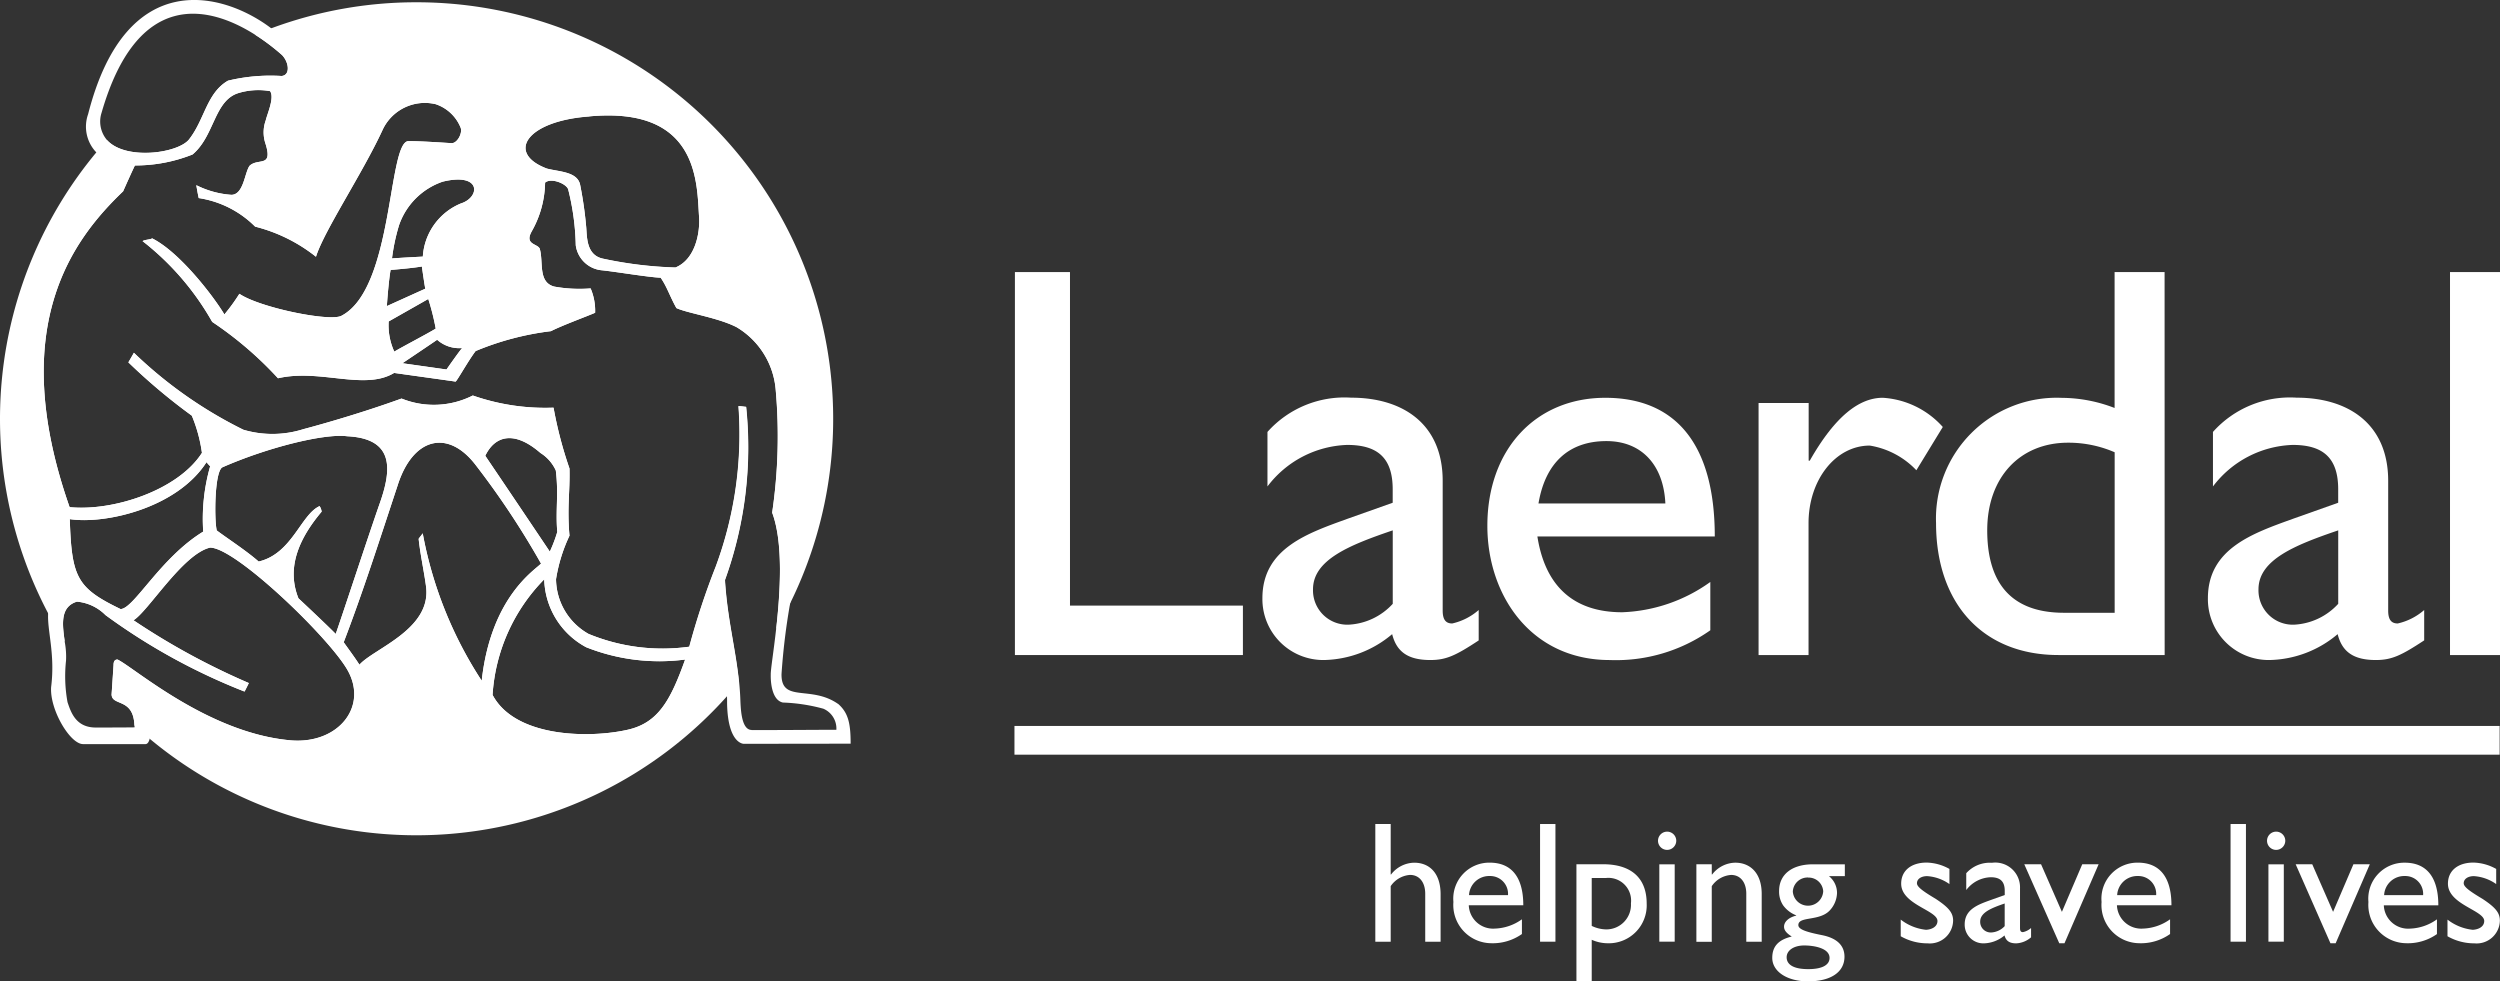
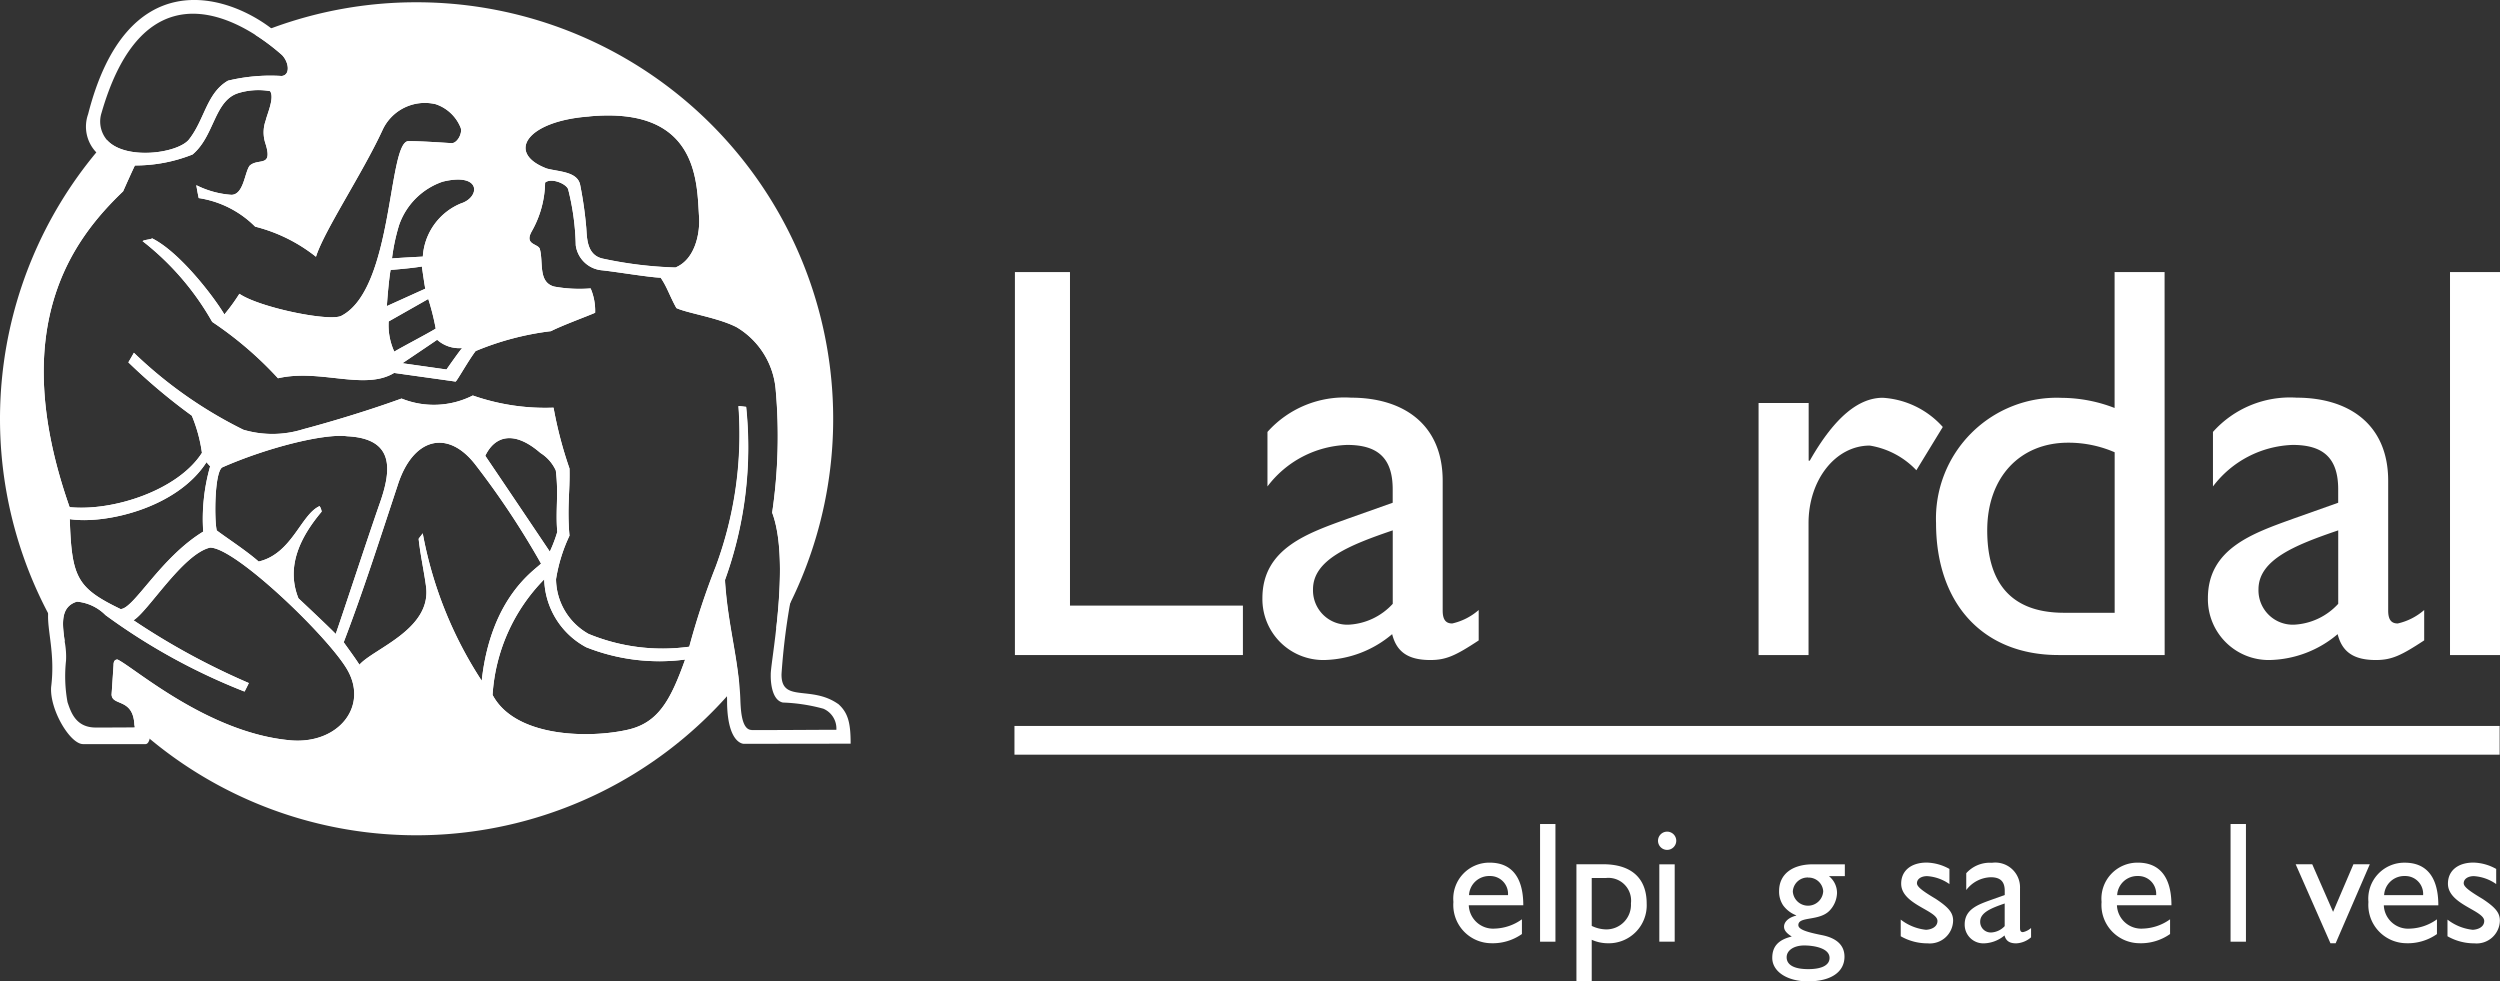
<svg xmlns="http://www.w3.org/2000/svg" width="143.874" height="56.483" viewBox="0 0 143.874 56.483">
  <rect x="0" y="0" width="143.874" height="56.483" fill="#333333" stroke="none" />
  <g id="Layer_2" data-name="Layer 2" transform="translate(0 -0.002)">
    <g id="Group_181" data-name="Group 181" transform="translate(0 0.002)">
      <path id="Path_302" data-name="Path 302" d="M23.968.25a23.9,23.9,0,0,0-8.362,1.5c-.313.117-.62.238-.927.366a12.44,12.44,0,0,1,1.558,1.176c.408.435.472,1.166-.037,1.2a10.426,10.426,0,0,0-3.079.27c-1.24.715-1.341,2.257-2.263,3.407-.694.79-3.646,1.176-4.7.011-.207.233-.413.466-.615.71A23.985,23.985,0,0,0,2.771,35.416c.3.567.615,1.113.959,1.648-.132-.97-.3-2.014.7-2.321a2.653,2.653,0,0,1,1.643.774,35.37,35.37,0,0,0,8,4.4c.011,0,.249-.488.249-.488a40.915,40.915,0,0,1-6.645-3.619c.832-.488,2.835-3.81,4.409-4.181,1.457,0,6.7,5.04,7.859,6.963,1.309,2.162-.482,4.382-3.254,4.128-4.732-.429-8.987-4.2-9.931-4.647-.2,0-.228.175-.228.318l-.111,1.69c.016.694,1.256.175,1.314,1.781.281.26.572.514.869.763a23.974,23.974,0,0,0,33.221-2.422c.244-.27.477-.541.7-.821-.2-1.95-.673-3.646-.811-5.882a22.483,22.483,0,0,0,1.219-9.968c-.069,0-.307-.042-.44-.042a21.887,21.887,0,0,1-1.314,9.252,42.753,42.753,0,0,0-1.516,4.594,11.151,11.151,0,0,1-5.8-.737A3.658,3.658,0,0,1,32,33.45a9.209,9.209,0,0,1,.774-2.5c-.143-1.643.032-2.459,0-3.868a23.318,23.318,0,0,1-.917-3.5,12.63,12.63,0,0,1-4.647-.7,4.956,4.956,0,0,1-4.1.175c-2.856,1.033-5.638,1.754-5.638,1.754a5.9,5.9,0,0,1-3.466.037,25.063,25.063,0,0,1-6.3-4.43c-.048.09-.276.482-.318.551a34.06,34.06,0,0,0,3.651,3.068,8.6,8.6,0,0,1,.583,2.141c-1.367,2.146-5.093,3.376-7.615,3.127C.344,18.877,4.234,13.858,7.085,11.129c.2-.45.472-1.06.678-1.489a8.894,8.894,0,0,0,3.317-.631c1.267-1.06,1.24-3.084,2.623-3.529a3.923,3.923,0,0,1,1.839-.117c.27.366-.164,1.309-.249,1.685a2.017,2.017,0,0,0-.026,1.3c.472,1.463-.419.832-.911,1.32-.286.429-.339,1.637-1.028,1.664a5.319,5.319,0,0,1-2.03-.556c.048.3.132.742.143.742a5.82,5.82,0,0,1,3.243,1.643,9.258,9.258,0,0,1,3.5,1.733c.461-1.478,2.644-4.743,3.81-7.249a2.684,2.684,0,0,1,3.079-1.531A2.349,2.349,0,0,1,26.5,7.446c.143.313-.185.927-.514.911s-1.7-.117-2.475-.117c-1.2,0-.843,8.468-3.853,10.047-.636.371-4.727-.466-5.882-1.261a10.788,10.788,0,0,1-.864,1.187c-.6-1.007-2.549-3.572-4.155-4.377-.117.074-.44.074-.551.159a15.637,15.637,0,0,1,4.006,4.647A20.868,20.868,0,0,1,16,21.887c2.416-.562,4.976.726,6.682-.307,1.081.154,3.275.456,3.54.5.117-.1.715-1.182,1.15-1.759a16.29,16.29,0,0,1,4.335-1.145c.615-.318,2.167-.89,2.544-1.06a3.293,3.293,0,0,0-.26-1.4,8.118,8.118,0,0,1-2.1-.106c-.949-.26-.6-1.436-.832-2.189-.143-.286-.885-.228-.456-.991a5.868,5.868,0,0,0,.768-2.8c.323-.291,1.182.032,1.325.371a14.3,14.3,0,0,1,.44,3.233,1.672,1.672,0,0,0,1.526,1.441c.805.085,2.734.408,3.36.424.376.546.514,1.044.906,1.749.657.3,2.4.551,3.466,1.1a4.626,4.626,0,0,1,2.247,3.566,30.2,30.2,0,0,1-.2,7.106c.652,1.743.466,4.605.228,6.714.291-.5.562-1,.816-1.521A23.975,23.975,0,0,0,23.968.25ZM19.782,37.08c1.123-2.936,2.035-5.8,3.1-9.014.869-2.756,2.877-3.27,4.473-1.214a47.3,47.3,0,0,1,3.784,5.7c-.323.36-2.883,1.887-3.418,6.746a23.169,23.169,0,0,1-3.392-8.489c0,.026-.2.26-.233.323.1.949.318,1.9.429,2.771.3,2.448-3.031,3.55-3.837,4.473-.276-.429-.609-.874-.906-1.293Zm13.948.286a11.4,11.4,0,0,0,5.7.71c-.837,2.342-1.542,3.646-3.312,4.043-2.162.493-6.46.466-7.769-2.008a10.411,10.411,0,0,1,2.973-6.651,4.565,4.565,0,0,0,2.411,3.906ZM31.986,27.191c.17,1.357-.021,2.279.085,3.54a8.276,8.276,0,0,1-.429,1.134s-2.067-3.084-3.715-5.516c.562-1.171,1.68-1.463,3.174-.164a2.328,2.328,0,0,1,.885,1.007ZM19.973,25.225c2.734.132,2.565,1.913,1.892,3.831s-2.141,6.4-2.544,7.546c-.625-.631-2.146-2.051-2.146-2.051-.747-1.871.154-3.582,1.335-4.987a.763.763,0,0,0-.117-.318c-1.076.477-1.584,2.74-3.508,3.19-.721-.636-1.871-1.378-2.411-1.791-.148-.6-.132-3.407.329-3.635,2.565-1.129,5.845-1.955,7.17-1.786Zm-8.087,1.489a2.023,2.023,0,0,0,.212.238,11.023,11.023,0,0,0-.4,3.762c-2.464,1.5-4,4.457-4.759,4.457-2.517-1.219-2.814-1.818-2.925-5.177C6.041,30.3,10.18,29.369,11.886,26.714Zm11.081-13.64a4.037,4.037,0,0,1,2.507-2.5c2.236-.546,2.173.89,1.06,1.251a3.547,3.547,0,0,0-2.2,3.063c-.943.048-1.775.1-1.775.106a11.272,11.272,0,0,1,.408-1.918Zm-.488,2.581c.6-.053,1.277-.111,1.8-.2,0,.005.18,1.272.2,1.277l-2.215,1C22.315,16.958,22.405,16.047,22.479,15.655Zm-.111,2.962,2.279-1.293a13.74,13.74,0,0,1,.429,1.706c-.45.281-1.887,1.028-2.385,1.325a3.643,3.643,0,0,1-.323-1.738ZM25.7,21.383l-2.538-.36s1.717-1.155,2-1.351a1.909,1.909,0,0,0,1.436.477C26.411,20.355,25.7,21.383,25.7,21.383Zm13.169-5.872A22.864,22.864,0,0,1,34.694,15c-.991-.212-.906-1.325-.964-1.871a22.369,22.369,0,0,0-.344-2.379c-.159-.763-1.214-.747-1.913-.933-2.369-.89-1.182-2.74,2.438-3,6.364-.594,6.189,3.916,6.322,5.8.058.89-.212,2.432-1.367,2.9Z" transform="translate(0 -0.119)" fill="#fff" />
      <path id="Path_303" data-name="Path 303" d="M113.389,48.744h9.952v2.846H110.22V29.55h3.169V48.744Z" transform="translate(-51.812 -13.892)" fill="#fff" />
      <path id="Path_304" data-name="Path 304" d="M149.548,57.159c-1.325.874-1.876,1.129-2.782,1.129-1.261,0-1.94-.45-2.2-1.489a6.253,6.253,0,0,1-3.911,1.489,3.505,3.505,0,0,1-3.556-3.556c0-2.877,2.618-3.747,4.944-4.589l2.554-.906v-.774c0-1.812-.874-2.554-2.618-2.554a6,6,0,0,0-4.589,2.39V45.161a5.942,5.942,0,0,1,4.817-1.971c2.941,0,5.267,1.484,5.267,4.785v7.467c0,.551.2.742.551.742a3.467,3.467,0,0,0,1.521-.774v1.743ZM144.6,50.826c-2.454.837-4.589,1.68-4.589,3.392a1.976,1.976,0,0,0,2.067,2.035,3.689,3.689,0,0,0,2.522-1.2V50.821Z" transform="translate(-64.448 -20.304)" fill="#fff" />
-       <path id="Path_305" data-name="Path 305" d="M174.359,56.581a9.421,9.421,0,0,1-5.787,1.712c-4.526,0-7.043-3.715-7.043-7.726,0-4.393,2.777-7.366,6.788-7.366s6.3,2.618,6.3,7.981H164.408c.45,2.877,2.1,4.361,4.881,4.361a9.244,9.244,0,0,0,5.071-1.743v2.777Zm-2.586-7.3c-.1-2.2-1.357-3.588-3.391-3.588-2.2,0-3.524,1.293-3.911,3.588Z" transform="translate(-75.932 -20.308)" fill="#fff" />
      <path id="Path_306" data-name="Path 306" d="M193.863,43.491v3.328h.064c1.452-2.554,2.846-3.619,4.2-3.619a5.045,5.045,0,0,1,3.455,1.68l-1.521,2.491a4.736,4.736,0,0,0-2.681-1.42c-1.971,0-3.524,1.971-3.524,4.462v7.594H190.98V43.5h2.877Z" transform="translate(-89.775 -20.308)" fill="#fff" />
      <path id="Path_307" data-name="Path 307" d="M223.413,51.589H217.3c-4.329,0-7.043-2.941-7.043-7.594a6.949,6.949,0,0,1,7.239-7.207,8.529,8.529,0,0,1,3.036.583V29.55h2.877Zm-2.877-11.669a6.66,6.66,0,0,0-2.681-.551c-2.777,0-4.653,2-4.653,5.04,0,2.713,1.1,4.748,4.425,4.748h2.909V39.915Z" transform="translate(-98.838 -13.892)" fill="#fff" />
      <path id="Path_308" data-name="Path 308" d="M252.223,57.159c-1.325.874-1.876,1.129-2.777,1.129-1.261,0-1.94-.45-2.2-1.489a6.253,6.253,0,0,1-3.911,1.489,3.5,3.5,0,0,1-3.556-3.556c0-2.877,2.618-3.747,4.944-4.589l2.554-.906v-.774c0-1.812-.874-2.554-2.618-2.554a6,6,0,0,0-4.589,2.39V45.161a5.942,5.942,0,0,1,4.817-1.971c2.941,0,5.267,1.484,5.267,4.785v7.467c0,.551.2.742.551.742a3.467,3.467,0,0,0,1.521-.774v1.743Zm-4.944-6.333c-2.454.837-4.589,1.68-4.589,3.392a1.976,1.976,0,0,0,2.067,2.035,3.689,3.689,0,0,0,2.522-1.2V50.821Z" transform="translate(-112.715 -20.304)" fill="#fff" />
      <path id="Path_309" data-name="Path 309" d="M268.948,51.589H266.07V29.55h2.877Z" transform="translate(-125.073 -13.892)" fill="#fff" />
-       <path id="Path_310" data-name="Path 310" d="M150.245,92.394h.021a1.719,1.719,0,0,1,1.33-.678c.874,0,1.521.594,1.521,1.818v2.729h-.885V93.5c0-.657-.339-1.081-.874-1.081a1.468,1.468,0,0,0-1.113.647v3.2h-.885V89.49h.885v2.9Z" transform="translate(-70.211 -42.068)" fill="#fff" />
      <path id="Path_311" data-name="Path 311" d="M161.777,97.8a2.911,2.911,0,0,1-1.775.525,2.2,2.2,0,0,1-2.162-2.374,2.073,2.073,0,0,1,2.088-2.263c1.235,0,1.934.805,1.934,2.454h-3.137a1.4,1.4,0,0,0,1.5,1.341,2.818,2.818,0,0,0,1.558-.535V97.8Zm-.795-2.242a1.026,1.026,0,0,0-1.044-1.1,1.161,1.161,0,0,0-1.2,1.1h2.242Z" transform="translate(-74.197 -44.043)" fill="#fff" />
      <path id="Path_312" data-name="Path 312" d="M168.135,96.262h-.885V89.49h.885Z" transform="translate(-78.62 -42.068)" fill="#fff" />
      <path id="Path_313" data-name="Path 313" d="M172.085,100.6H171.2V93.86h1.531c1.627,0,2.512.795,2.512,2.263a2.184,2.184,0,0,1-2.263,2.284,2.286,2.286,0,0,1-.9-.2v2.4Zm0-3.19a1.971,1.971,0,0,0,.832.2,1.417,1.417,0,0,0,1.42-1.5,1.307,1.307,0,0,0-1.452-1.457h-.805V97.41Z" transform="translate(-80.477 -44.123)" fill="#fff" />
      <path id="Path_314" data-name="Path 314" d="M180.585,91.369a.525.525,0,1,1,.525-.525A.529.529,0,0,1,180.585,91.369Zm.435,5.283h-.885V92.2h.885Z" transform="translate(-84.642 -42.458)" fill="#fff" />
-       <path id="Path_315" data-name="Path 315" d="M185.115,94.368h.021a1.719,1.719,0,0,1,1.33-.678c.843,0,1.521.578,1.521,1.8v2.75H187.1V95.476c0-.657-.339-1.081-.874-1.081a1.468,1.468,0,0,0-1.113.647v3.2h-.885V93.78h.885Z" transform="translate(-86.602 -44.043)" fill="#fff" />
      <path id="Path_316" data-name="Path 316" d="M196.636,94.544h-.911a1.237,1.237,0,0,1,.466.975,1.539,1.539,0,0,1-.419,1c-.594.636-1.807.318-1.807.843,0,.249.466.4,1.362.578.954.191,1.293.673,1.293,1.24,0,.885-.784,1.42-2.1,1.42-1.2,0-2.056-.567-2.056-1.351,0-.657.35-1.044,1.123-1.229-.307-.191-.445-.366-.445-.567,0-.286.276-.535.7-.636V96.8a1.692,1.692,0,0,1-.747-.567,1.425,1.425,0,0,1-.238-.832c0-.954.742-1.537,1.945-1.537h1.839v.684Zm-2.332,3.99c-.594,0-1.012.281-1.012.678,0,.445.435.684,1.24.684s1.229-.238,1.229-.646C195.761,98.682,194.85,98.534,194.3,98.534Zm.228-3.911a.852.852,0,0,0-.885.805.876.876,0,0,0,1.749-.016.84.84,0,0,0-.864-.784Z" transform="translate(-90.471 -44.123)" fill="#fff" />
      <path id="Path_317" data-name="Path 317" d="M209.234,94.925a2.5,2.5,0,0,0-1.293-.466c-.355,0-.588.17-.588.408,0,.2.3.435,1.081.9.737.488,1,.795,1,1.251a1.339,1.339,0,0,1-1.468,1.309,3.092,3.092,0,0,1-1.547-.408V96.96a2.86,2.86,0,0,0,1.457.588c.355-.021.657-.191.657-.509,0-.615-2.088-.943-2.088-2.146,0-.752.578-1.214,1.468-1.214a2.805,2.805,0,0,1,1.309.366v.874Z" transform="translate(-97.033 -44.038)" fill="#fff" />
      <path id="Path_318" data-name="Path 318" d="M217.186,97.987a1.411,1.411,0,0,1-.853.35c-.387,0-.594-.138-.678-.456a1.921,1.921,0,0,1-1.2.456,1.073,1.073,0,0,1-1.092-1.092c0-.885.805-1.15,1.521-1.41l.784-.281v-.238c0-.556-.27-.784-.805-.784a1.834,1.834,0,0,0-1.41.737V94.3a1.822,1.822,0,0,1,1.478-.6,1.424,1.424,0,0,1,1.616,1.468v2.295c0,.17.058.228.17.228a1.049,1.049,0,0,0,.466-.238v.535Zm-1.521-1.945c-.753.26-1.41.514-1.41,1.044a.61.61,0,0,0,.636.625,1.139,1.139,0,0,0,.774-.366v-1.3Z" transform="translate(-100.296 -44.047)" fill="#fff" />
-       <path id="Path_319" data-name="Path 319" d="M219.84,93.86h.964l1.2,2.74,1.171-2.74h.943l-1.966,4.547h-.3l-2.014-4.547Z" transform="translate(-103.342 -44.123)" fill="#fff" />
      <path id="Path_320" data-name="Path 320" d="M232.167,97.8a2.911,2.911,0,0,1-1.775.525,2.2,2.2,0,0,1-2.162-2.374,2.073,2.073,0,0,1,2.088-2.263c1.235,0,1.934.805,1.934,2.454h-3.137a1.4,1.4,0,0,0,1.5,1.341,2.818,2.818,0,0,0,1.558-.535V97.8Zm-.795-2.242a1.026,1.026,0,0,0-1.044-1.1,1.161,1.161,0,0,0-1.2,1.1h2.242Z" transform="translate(-107.286 -44.043)" fill="#fff" />
      <path id="Path_321" data-name="Path 321" d="M243.125,96.262h-.885V89.49h.885Z" transform="translate(-113.872 -42.068)" fill="#fff" />
-       <path id="Path_322" data-name="Path 322" d="M246.725,91.369a.525.525,0,1,1,.525-.525A.529.529,0,0,1,246.725,91.369Zm.44,5.283h-.885V92.2h.885Z" transform="translate(-115.733 -42.458)" fill="#fff" />
      <path id="Path_323" data-name="Path 323" d="M249.29,93.86h.964l1.2,2.74,1.171-2.74h.943l-1.966,4.547h-.3L249.3,93.86Z" transform="translate(-117.186 -44.123)" fill="#fff" />
      <path id="Path_324" data-name="Path 324" d="M261.153,97.8a2.911,2.911,0,0,1-1.775.525,2.205,2.205,0,0,1-2.167-2.374A2.073,2.073,0,0,1,259.3,93.69c1.235,0,1.934.805,1.934,2.454h-3.137a1.4,1.4,0,0,0,1.5,1.341,2.818,2.818,0,0,0,1.558-.535V97.8Zm-.795-2.242a1.026,1.026,0,0,0-1.044-1.1,1.161,1.161,0,0,0-1.2,1.1Z" transform="translate(-120.909 -44.043)" fill="#fff" />
      <path id="Path_325" data-name="Path 325" d="M268.614,94.925a2.5,2.5,0,0,0-1.293-.466c-.355,0-.588.17-.588.408,0,.2.3.435,1.081.9.737.488,1,.795,1,1.251a1.339,1.339,0,0,1-1.468,1.309,3.093,3.093,0,0,1-1.547-.408V96.96a2.86,2.86,0,0,0,1.457.588c.355-.021.657-.191.657-.509,0-.615-2.088-.943-2.088-2.146,0-.752.578-1.214,1.468-1.214a2.805,2.805,0,0,1,1.309.366v.874Z" transform="translate(-124.947 -44.038)" fill="#fff" />
      <rect id="Rectangle_126" data-name="Rectangle 126" width="85.471" height="1.653" transform="translate(58.382 41.778)" fill="#fff" />
      <path id="Path_326" data-name="Path 326" d="M49.7,40.508c-1.569-1.092-3.27-.037-3.248-1.712a38.037,38.037,0,0,1,.5-4.1,11.752,11.752,0,0,0-.233-5.506,39.266,39.266,0,0,0,.2-6.958,5.745,5.745,0,0,0-2.215-3.688,16.7,16.7,0,0,0-3.662-1.383c-.117-.26-.4-.715-.466-.89a3.228,3.228,0,0,0,2.051-3.339c-.233-5.766-2.83-6.958-6.762-6.99-4.006.011-6.555,2.517-3.768,4.266a5.43,5.43,0,0,1-.943,3.047c-.493.938.244,1.1.472,1.415.376.572.032,1.351.291,1.955.514.774,2.369.853,3.079.715,0,.064.005.127.005.2a12.557,12.557,0,0,0-2.067.747,44.488,44.488,0,0,0-4.446,1.06c-.525.005-1.139-.175-1.2-.44-.17-1.383-.562-2.475-.763-3.853-.021-1.632,1.3-2.438,2.252-2.93a1.208,1.208,0,0,0,.429-2.077,2.027,2.027,0,0,0-1.5-.419c-.005-.085-.085-.758-.1-.9.911-.026,1.092-1.182.949-1.553-.763-2.39-4.255-2.978-5.723-.032-1.086,2.5-2.226,3.694-3.635,6.529a7.308,7.308,0,0,0-2.613-1.3,6.1,6.1,0,0,0-.986-.795c.36.021.747-.938.9-1.4.212-.615,1.245-.191,1.033-1.267-.482-1.95.175-2.215.329-3.572,1.669-.609.959-2.083.053-2.973a6.939,6.939,0,0,0-.832-.737C14.406-.407,8.747-2.055,6.547,6.572a2.139,2.139,0,0,0,.472,2.2,3.456,3.456,0,0,0,1.425.747c-.1.212-.228.5-.366.805-3,2.824-7.292,8.336-3.36,19.151.307,1.065-.276,2,.662,4.314A1.659,1.659,0,0,0,4.248,35.3c-.064.986.413,2.332.17,4.245-.085,1.3,1.092,3.28,1.839,3.28h3.6c.106-.005.191-.122.233-.313a2.419,2.419,0,0,0-1.521-2.724,6.761,6.761,0,0,0,.016-.816c3.444,2.48,5.559,3.768,9.38,4.271,4.176.514,4.918-3.058,4.488-4.367,1.41-1.288,3.672-2.04,4.006-3.609a20.39,20.39,0,0,0,3.2,5.824c2.061,2.305,5.962,1.95,7.779,1.685,1.224-.185,3-1.176,4.075-4.7a29.351,29.351,0,0,0,1.108-3.556c-.037.911.625,3.471.694,5.569.005.143.005.281.005.419.048,2.284.933,2.3.959,2.3L50.43,42.8c0-1.176-.138-1.781-.726-2.295ZM35.386,6.7c6.364-.594,6.189,3.916,6.322,5.8.058.89-.212,2.432-1.367,2.9a22.864,22.864,0,0,1-4.17-.509c-.991-.212-.906-1.325-.964-1.871a22.37,22.37,0,0,0-.344-2.379c-.159-.763-1.214-.747-1.913-.933-2.369-.89-1.182-2.74,2.438-3ZM28.068,20.032c-.18.207-.9,1.235-.9,1.235l-2.538-.36s1.717-1.155,2-1.351A1.909,1.909,0,0,0,28.068,20.032Zm-1.516-1.118c-.45.281-1.887,1.028-2.385,1.325a3.643,3.643,0,0,1-.323-1.738l2.279-1.293a13.74,13.74,0,0,1,.429,1.706Zm-2.814-1.293c.053-.779.143-1.69.217-2.083.6-.053,1.277-.111,1.8-.2,0,.005.18,1.272.2,1.277Zm4.271-5.914a3.547,3.547,0,0,0-2.2,3.063c-.943.048-1.775.1-1.775.106a11.272,11.272,0,0,1,.408-1.918,4.037,4.037,0,0,1,2.507-2.5c2.236-.546,2.173.89,1.06,1.251ZM7.634,8.061a1.641,1.641,0,0,1-.313-1.569C9.356-.566,13.4.255,16.155,2a12.441,12.441,0,0,1,1.558,1.176c.408.435.472,1.166-.037,1.2a10.426,10.426,0,0,0-3.079.27c-1.24.715-1.341,2.257-2.263,3.407-.694.79-3.646,1.176-4.7.011Zm10.54,34.546c-4.732-.429-8.987-4.2-9.931-4.647-.2,0-.228.175-.228.318L7.9,39.968c.016.694,1.256.175,1.314,1.781a.783.783,0,0,1,.005.111c0,.005-1.092.011-2.231.011s-1.425-.858-1.627-1.463a8.307,8.307,0,0,1-.085-2.385,4.574,4.574,0,0,0-.074-1.076c-.132-.97-.3-2.014.7-2.321a2.653,2.653,0,0,1,1.643.774,35.371,35.371,0,0,0,8,4.4c.011,0,.249-.488.249-.488A40.915,40.915,0,0,1,9.16,35.7c.832-.488,2.835-3.81,4.409-4.181,1.457,0,6.7,5.04,7.859,6.963,1.309,2.162-.482,4.382-3.254,4.128ZM33.547,30.615a8.276,8.276,0,0,1-.429,1.134s-2.067-3.084-3.715-5.516c.562-1.171,1.68-1.463,3.174-.164a2.328,2.328,0,0,1,.885,1.007c.17,1.357-.021,2.279.085,3.54ZM28.8,25.628a2.659,2.659,0,0,0-4.4.424,2.373,2.373,0,0,0-1.659-1.542c.286-.085,1.563-.567,2.024-.636a6.591,6.591,0,0,0,4.1-.148,9.739,9.739,0,0,0,3.874.551,5.49,5.49,0,0,0,.244,1.065c-1.754-1.166-3.3-.917-4.176.286ZM23.341,28.94c-.673,1.913-2.141,6.4-2.544,7.546-.625-.631-2.146-2.051-2.146-2.051-.747-1.871.154-3.582,1.335-4.987a.763.763,0,0,0-.117-.318c-1.076.477-1.584,2.74-3.508,3.19-.721-.636-1.871-1.378-2.411-1.791-.148-.6-.132-3.407.329-3.635,2.565-1.129,5.845-1.955,7.17-1.786,2.734.132,2.565,1.913,1.892,3.831Zm-5.5,4.9a12.22,12.22,0,0,0-1.118-1.06,3.04,3.04,0,0,0,1.129-.472A3.826,3.826,0,0,0,17.845,33.842Zm-3.8-7.615a2.65,2.65,0,0,1-.344-.371c-.09-.445-.26-.964-.376-1.478a8.055,8.055,0,0,0,2.57,1.171l-1.849.678Zm-.684.371a2.023,2.023,0,0,0,.212.238,11.023,11.023,0,0,0-.4,3.762c-2.464,1.5-4,4.457-4.759,4.457C5.9,33.837,5.6,33.238,5.493,29.878c2.024.307,6.163-.625,7.869-3.28ZM29.2,39.178A23.169,23.169,0,0,1,25.8,30.689c0,.026-.2.26-.233.323.1.949.318,1.9.429,2.771.3,2.448-3.031,3.55-3.837,4.473-.276-.429-.609-.874-.906-1.293,1.123-2.936,2.035-5.8,3.1-9.014.869-2.756,2.877-3.27,4.473-1.214a47.3,47.3,0,0,1,3.784,5.7C32.291,32.793,29.732,34.319,29.2,39.178ZM37.59,42c-2.162.493-6.46.466-7.769-2.008a10.411,10.411,0,0,1,2.973-6.651,4.565,4.565,0,0,0,2.411,3.906,11.4,11.4,0,0,0,5.7.71C40.065,40.3,39.36,41.605,37.59,42Zm7.138.011c-.572-.011-.615-1.134-.641-1.632-.011-.382-.037-.752-.074-1.113-.2-1.95-.673-3.646-.811-5.882a22.483,22.483,0,0,0,1.219-9.968c-.069,0-.307-.042-.44-.042a21.887,21.887,0,0,1-1.314,9.252,42.753,42.753,0,0,0-1.516,4.594,11.151,11.151,0,0,1-5.8-.737,3.658,3.658,0,0,1-1.876-3.153,9.209,9.209,0,0,1,.774-2.5c-.143-1.643.032-2.459,0-3.868a23.318,23.318,0,0,1-.917-3.5,12.63,12.63,0,0,1-4.647-.7,4.956,4.956,0,0,1-4.1.175C21.73,23.975,18.948,24.7,18.948,24.7a5.9,5.9,0,0,1-3.466.037,25.063,25.063,0,0,1-6.3-4.43c-.048.09-.276.482-.318.551a34.06,34.06,0,0,0,3.651,3.068,8.6,8.6,0,0,1,.583,2.141C11.73,28.209,8,29.438,5.482,29.189,1.821,18.76,5.71,13.742,8.561,11.013c.2-.45.472-1.06.678-1.489a8.894,8.894,0,0,0,3.317-.631c1.267-1.06,1.24-3.084,2.623-3.529a3.923,3.923,0,0,1,1.839-.117c.27.366-.164,1.309-.249,1.685a2.017,2.017,0,0,0-.026,1.3c.472,1.463-.419.832-.911,1.32-.286.429-.339,1.637-1.028,1.664a5.319,5.319,0,0,1-2.03-.556c.048.3.132.742.143.742a5.82,5.82,0,0,1,3.243,1.643,9.258,9.258,0,0,1,3.5,1.733c.461-1.478,2.644-4.743,3.81-7.249a2.684,2.684,0,0,1,3.079-1.531A2.349,2.349,0,0,1,27.978,7.33c.143.313-.185.927-.514.911s-1.7-.117-2.475-.117c-1.2,0-.843,8.468-3.853,10.047-.636.371-4.727-.466-5.882-1.261A10.788,10.788,0,0,1,14.39,18.1c-.6-1.007-2.549-3.572-4.155-4.377-.117.074-.44.074-.551.159a15.637,15.637,0,0,1,4.006,4.647,20.868,20.868,0,0,1,3.784,3.243c2.416-.562,4.976.726,6.682-.307,1.081.154,3.275.456,3.54.5.117-.1.715-1.182,1.15-1.759a16.29,16.29,0,0,1,4.335-1.145c.615-.318,2.167-.89,2.544-1.06a3.293,3.293,0,0,0-.26-1.4,8.118,8.118,0,0,1-2.1-.106c-.949-.26-.6-1.436-.832-2.189-.143-.286-.885-.228-.456-.991a5.868,5.868,0,0,0,.768-2.8c.323-.291,1.182.032,1.325.371a14.3,14.3,0,0,1,.44,3.233,1.672,1.672,0,0,0,1.526,1.441c.805.085,2.734.408,3.36.424.376.546.514,1.044.906,1.749.657.3,2.4.551,3.466,1.1A4.626,4.626,0,0,1,46.112,22.4a30.2,30.2,0,0,1-.2,7.106c.652,1.743.466,4.605.228,6.714-.148,1.32-.318,2.342-.307,2.613-.011.408.058,1.468.7,1.6a10.1,10.1,0,0,1,2.326.355A1.241,1.241,0,0,1,49.609,42c-.858,0-4.308.026-4.881.016ZM23.51,20.922c-.71.79-3.656-.519-5.808.016a12.221,12.221,0,0,0-2.745-2.363c.154-.265.254-.4.45-.71a17.062,17.062,0,0,0,5.58,1.182C21.852,19.015,23,17.409,23,17.409a10.533,10.533,0,0,0,.514,3.513Z" transform="translate(-1.476 -0.002)" fill="#fff" />
      <path id="Path_327" data-name="Path 327" d="M43.75,19.189l.583-2.549h1.542s.074.943.053.906a4.576,4.576,0,0,0-2.178,1.643Z" transform="translate(-20.566 -7.823)" fill="#fff" />
    </g>
  </g>
</svg>